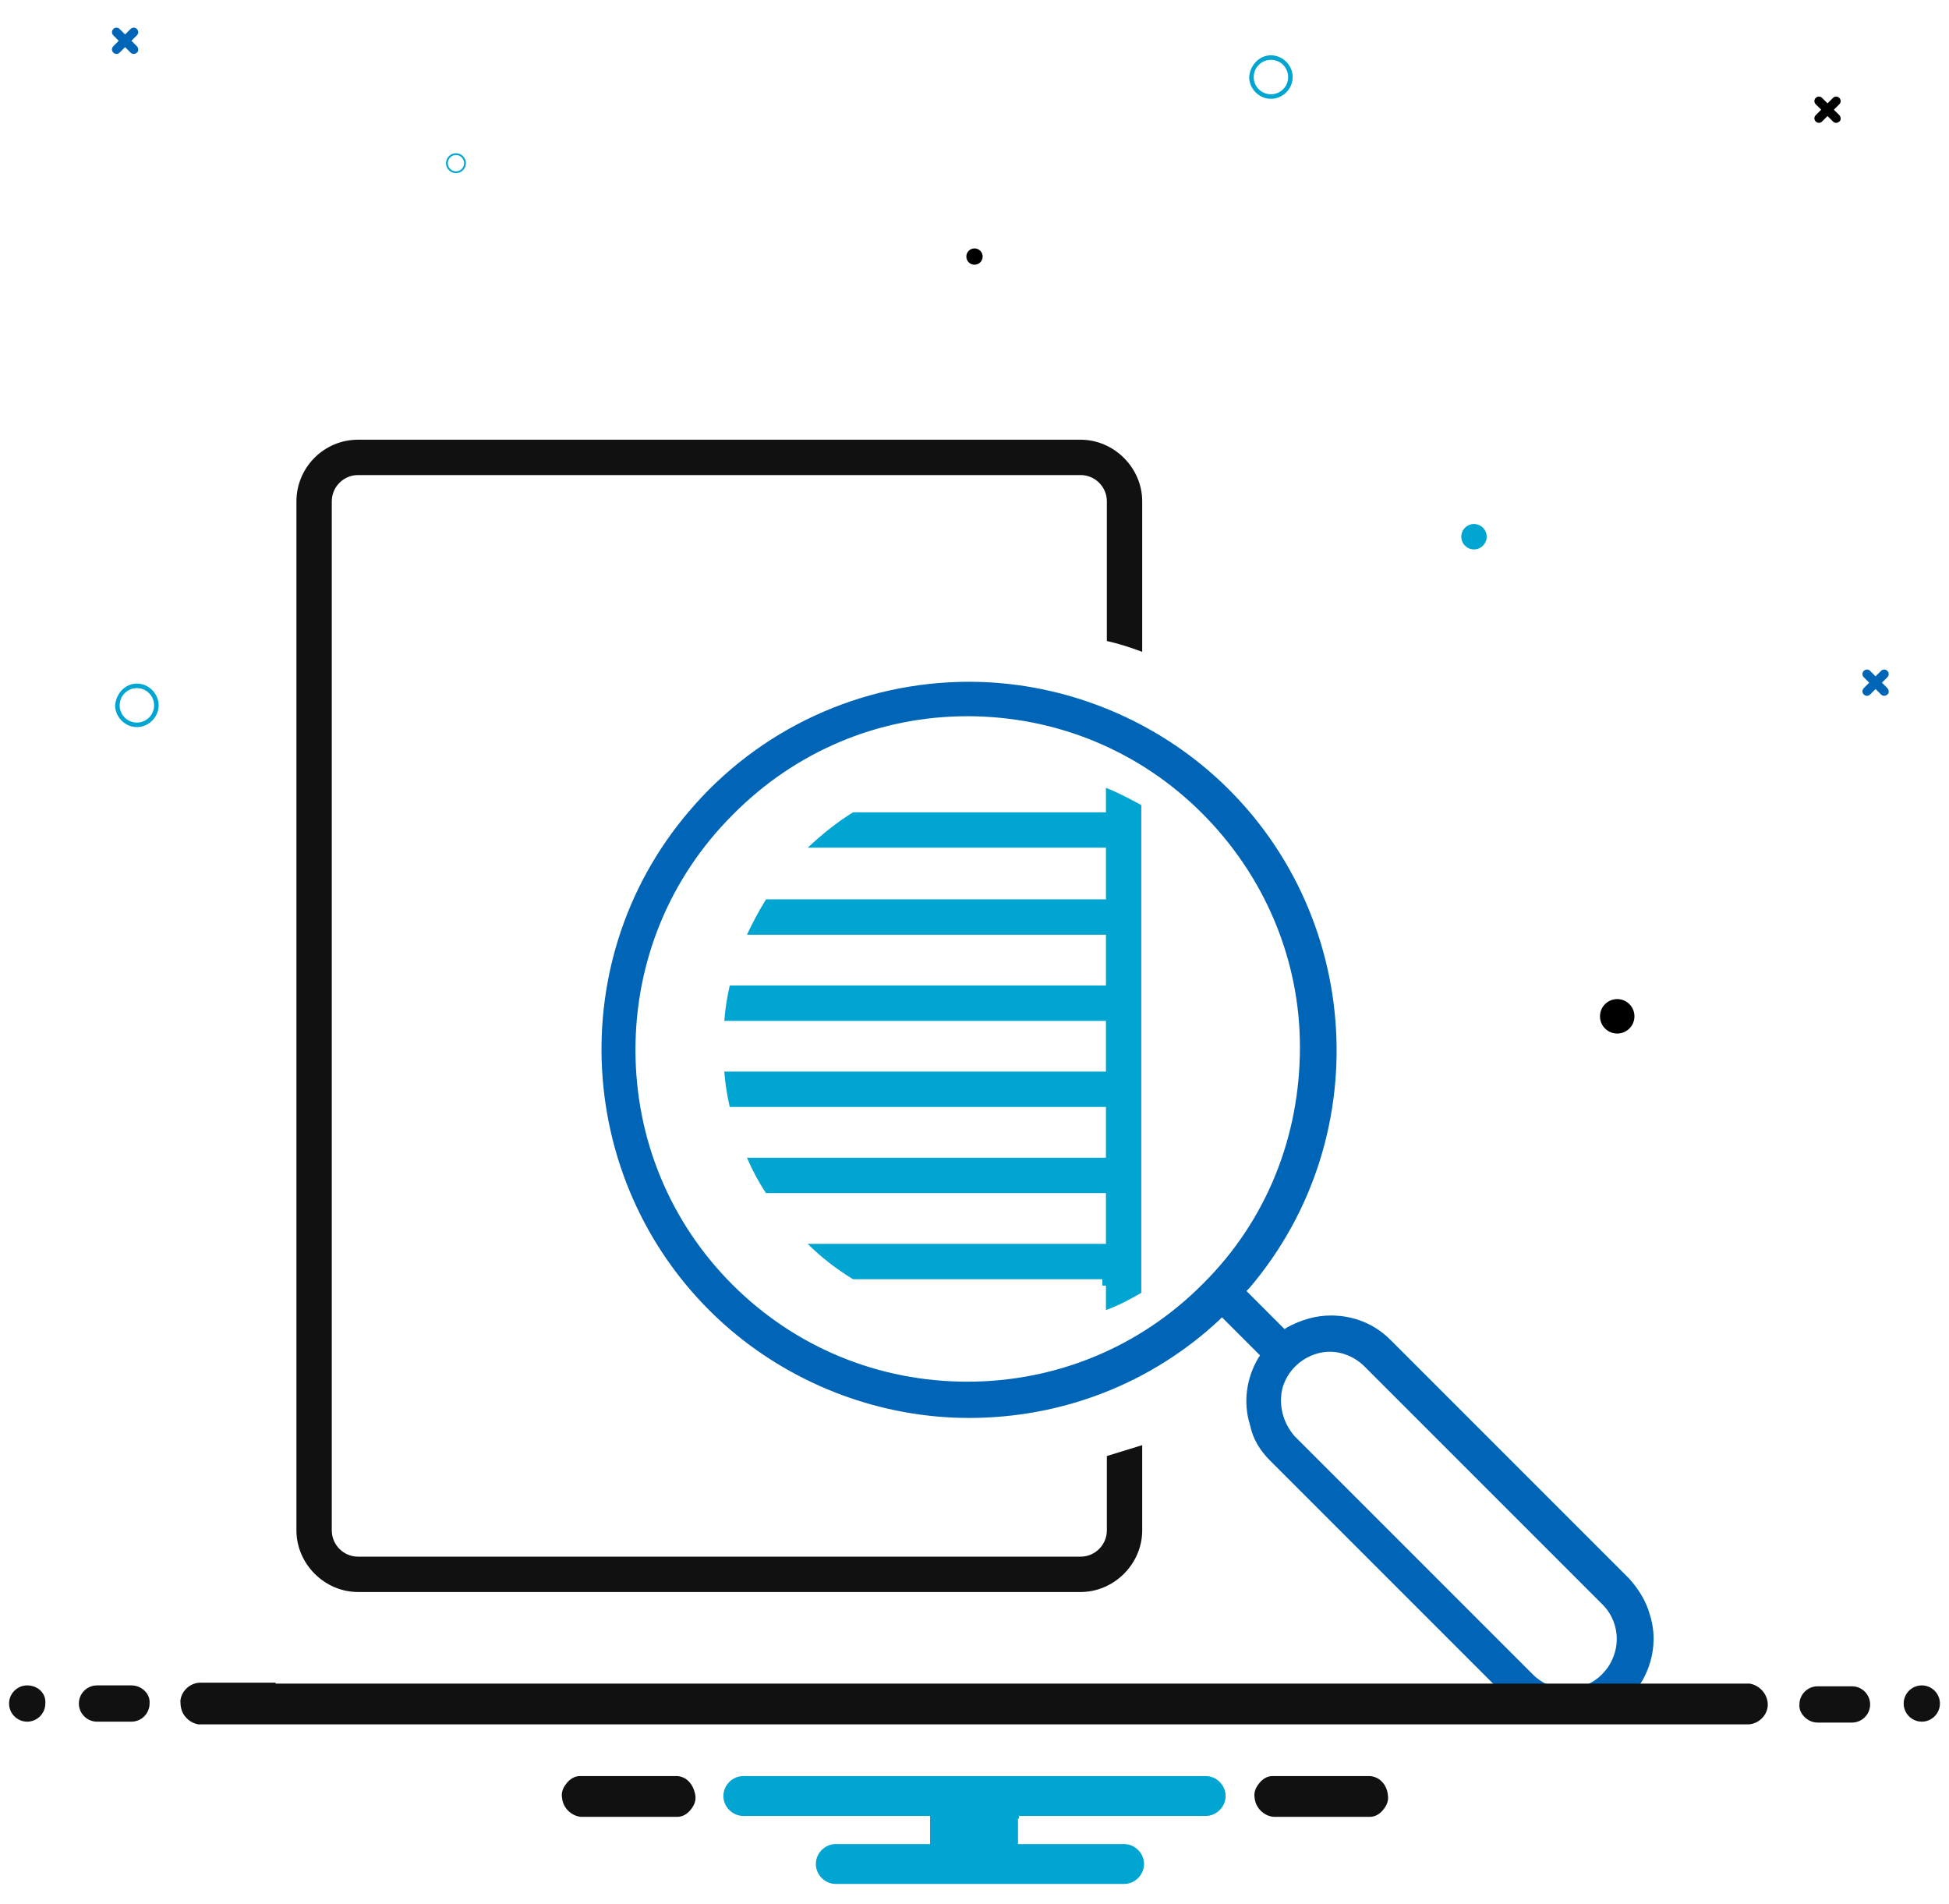
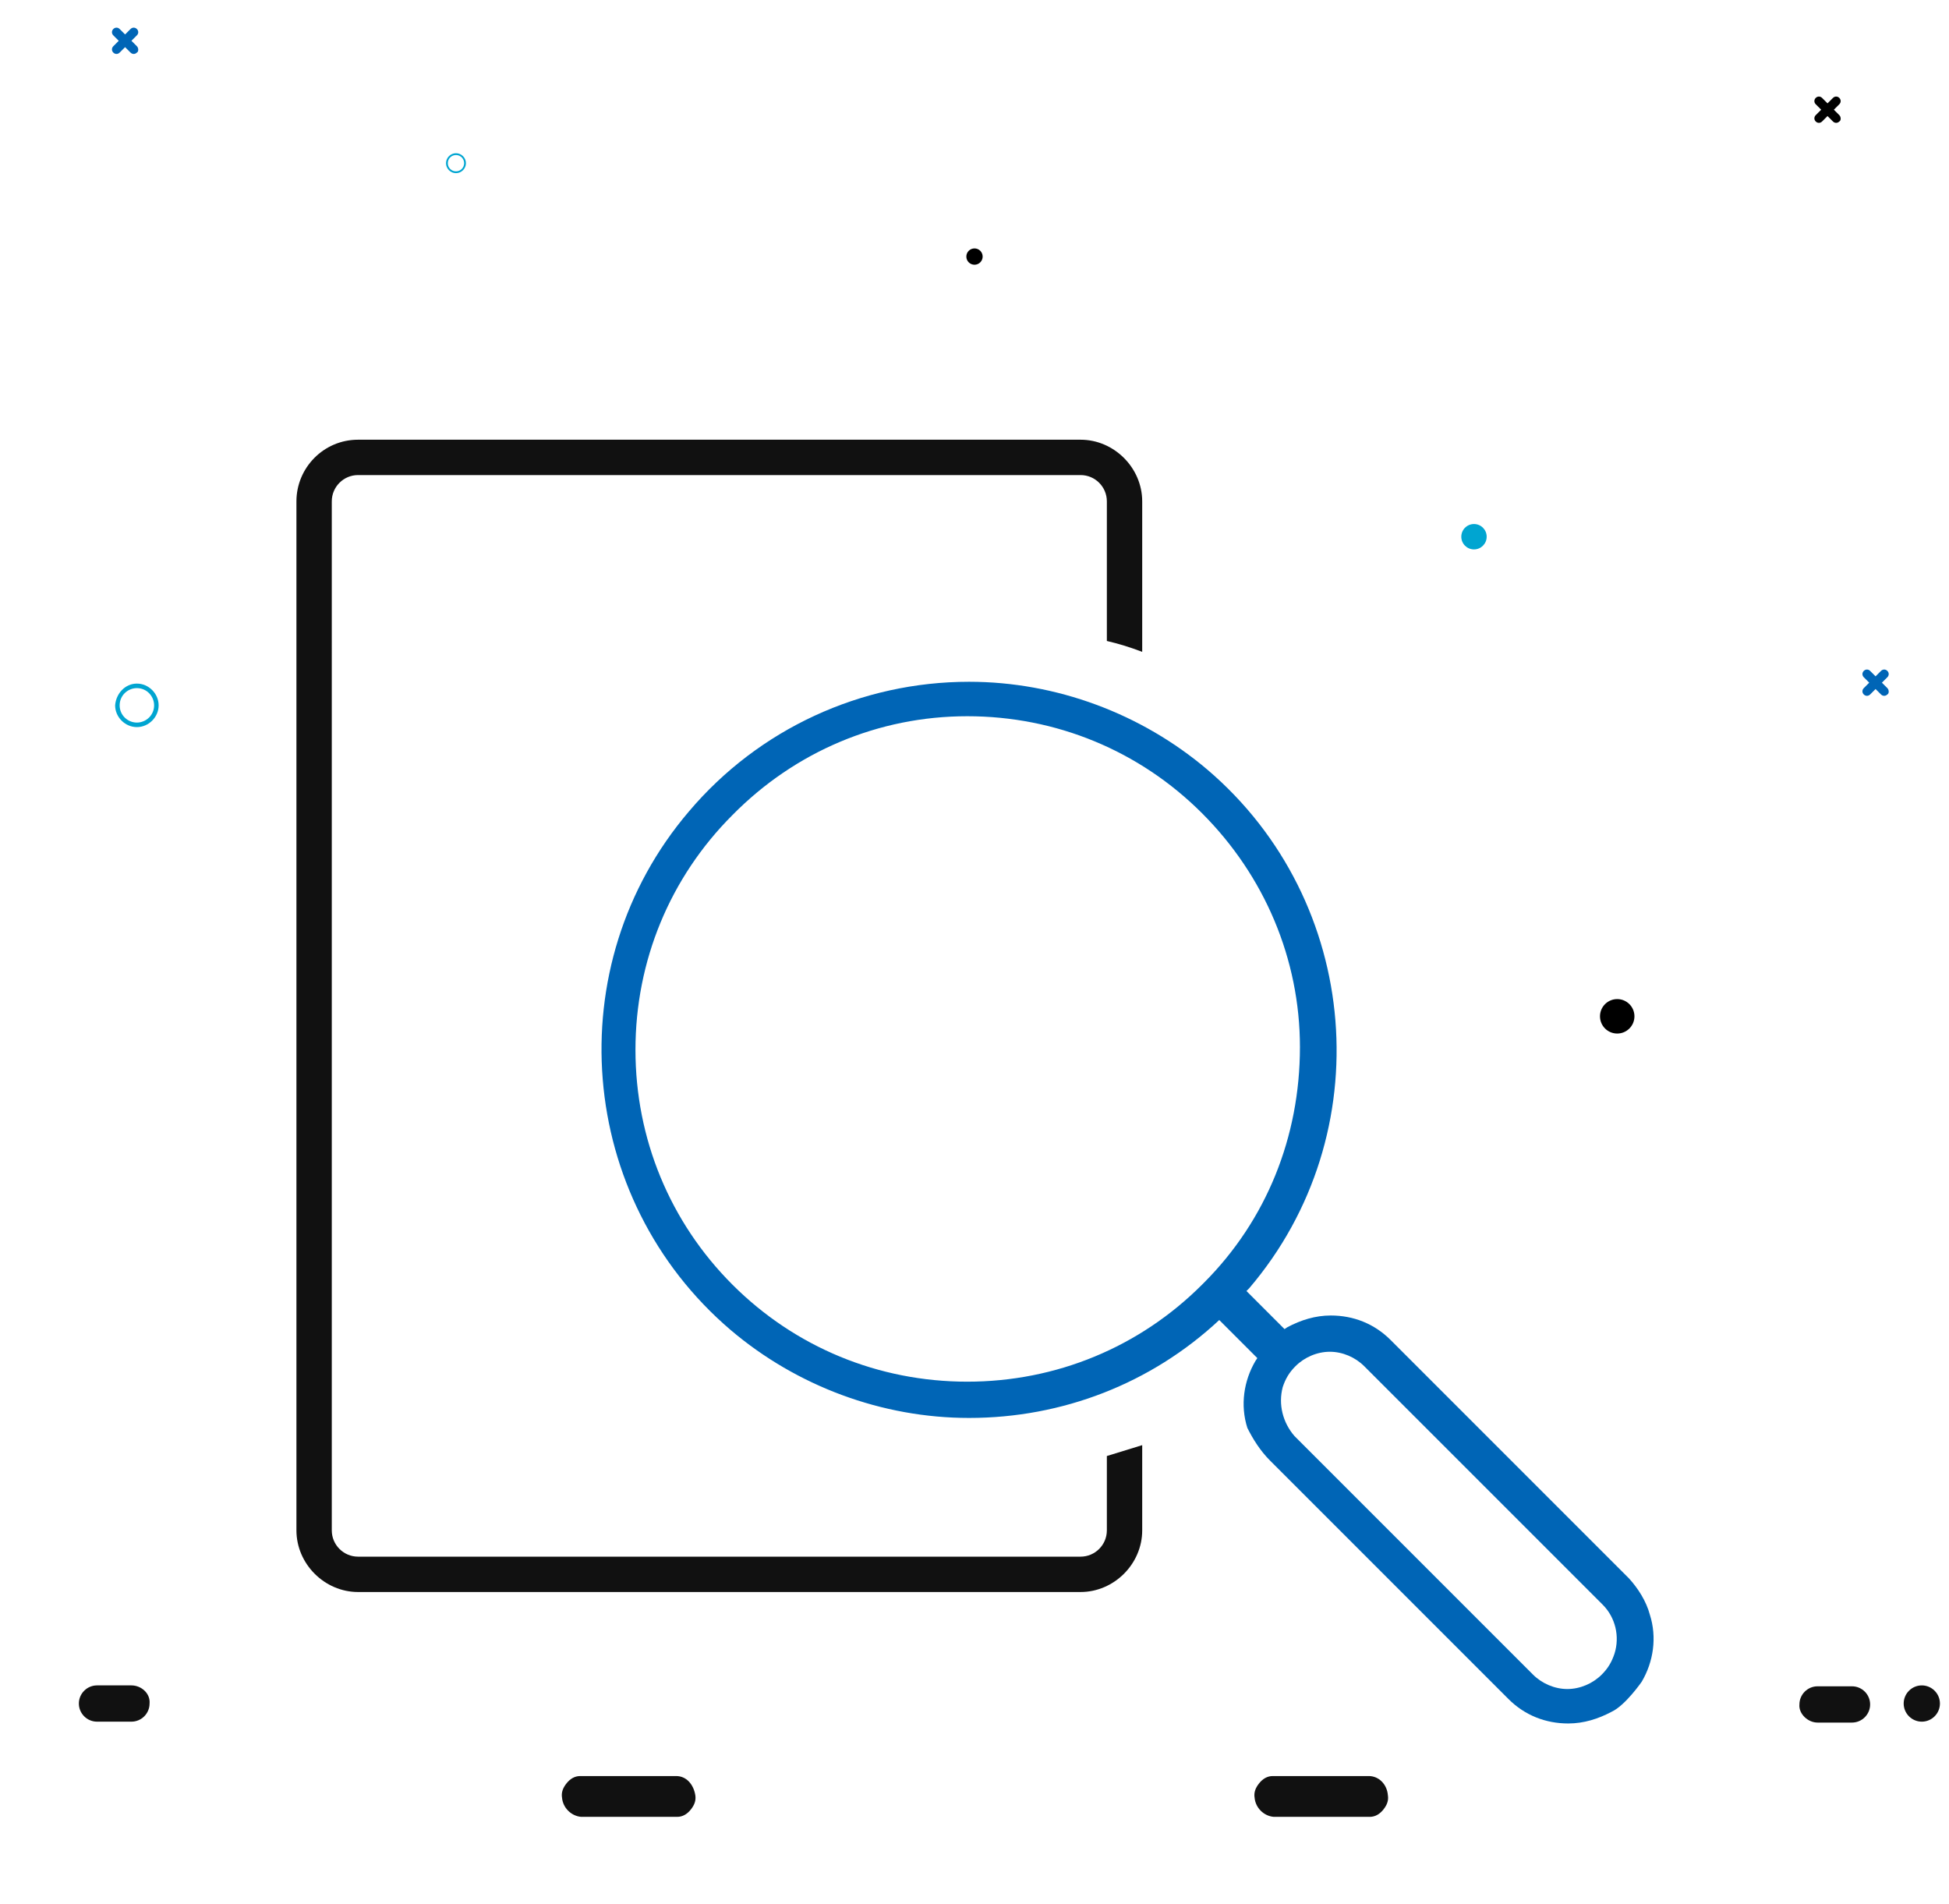
<svg xmlns="http://www.w3.org/2000/svg" version="1.1" id="Layer_1" x="0px" y="0px" viewBox="0 0 215 210" style="enable-background:new 0 0 215 210;" xml:space="preserve">
  <style type="text/css">
	.st0{fill:#111111;}
	.st1{fill:#00A5D1;}
	.st2{fill:#0065B6;}
</style>
  <g>
    <path class="st0" d="M32.7,55.3v113.5c0,3.7,3.1,6.8,6.8,6.8h79.7c3.7,0,6.8-3.1,6.8-6.8v-9.4c-1.3,0.4-2.6,0.8-3.9,1.2v8.2   c0,1.6-1.3,2.9-2.9,2.9H39.5c-1.6,0-2.9-1.3-2.9-2.9V55.3c0-1.6,1.3-2.9,2.9-2.9h79.7c1.6,0,2.9,1.3,2.9,2.9v15.4   c1.3,0.3,2.6,0.7,3.9,1.2V55.3c0-3.7-3.1-6.8-6.8-6.8H39.5C35.7,48.5,32.7,51.6,32.7,55.3z" />
-     <path class="st1" d="M121.6,141.8h0.4v0.4v2.3c1.4-0.5,2.7-1.2,3.9-1.9V88.8c-1.3-0.7-2.6-1.4-3.9-1.9l0,2.3l0,0.4h-0.4H94.1   c-1.8,1.1-3.5,2.5-5,3.9h32.5h0.4V94v4.8v0.4h-0.4H84.5c-0.8,1.3-1.5,2.6-2.1,3.9h39.2h0.4v0.4v4.8v0.4h-0.4H80.5   c-0.3,1.3-0.5,2.6-0.6,3.9h41.7h0.4v0.4v4.8v0.4h-0.4H79.9c0.1,1.3,0.3,2.6,0.6,3.9h41.1h0.4v0.4v4.8v0.4h-0.4H82.4   c0.6,1.4,1.3,2.7,2.1,3.9h37.1h0.4v0.4v4.8v0.4h-0.4H89.1c1.5,1.5,3.2,2.8,5,3.9H121.6z" />
-     <path class="st2" d="M140.1,161.1l26.3,26.3c1.8,1.8,4.1,2.7,6.6,2.7c1.7,0,3.3-0.5,4.8-1.3c1.5-0.7,3.3-3.3,3.3-3.3   c1.3-2.2,1.7-4.9,0.9-7.4c-0.4-1.5-1.3-2.9-2.3-4l-26.3-26.3c-1.8-1.8-4.1-2.7-6.6-2.7c-1.7,0-3.3,0.5-4.8,1.3l-0.3,0.2l-0.2-0.2   l-3.7-3.7l-0.3-0.3l0.3-0.3c14.5-17,12.4-42.7-4.6-57.2c-7.3-6.2-16.7-9.7-26.3-9.7c-11.9,0-23.2,5.2-30.9,14.3   c-14.5,17-12.4,42.7,4.6,57.2c7.3,6.2,16.7,9.7,26.3,9.7c10.3,0,20.1-3.8,27.6-10.8l0.3-0.3l0.3,0.3l3.7,3.7l0.2,0.2l-0.2,0.3   c-1.3,2.2-1.7,4.9-0.9,7.4C138.2,158.7,139,160,140.1,161.1z M141.5,153c0.3-0.9,0.7-1.6,1.4-2.3c1-1,2.4-1.6,3.8-1.6   c1.4,0,2.8,0.6,3.8,1.6l26.3,26.3c1.4,1.4,1.9,3.5,1.3,5.4c-0.3,0.9-0.7,1.6-1.4,2.3c-1,1-2.4,1.6-3.8,1.6c-1.4,0-2.8-0.6-3.8-1.6   l-26.3-26.3C141.5,156.9,141,154.9,141.5,153z M132.8,141.5l-0.2,0.2c-6.9,6.9-16.1,10.7-25.9,10.7c-9.8,0-19-3.8-25.9-10.7   c-6.9-6.9-10.7-16.1-10.7-25.9c0-9.8,3.8-19,10.7-25.9C87.7,82.9,96.9,79,106.7,79c9.8,0,19,3.8,25.9,10.7   c6.9,6.9,10.8,16.1,10.8,25.8C143.4,125.4,139.7,134.6,132.8,141.5z" />
+     <path class="st2" d="M140.1,161.1l26.3,26.3c1.8,1.8,4.1,2.7,6.6,2.7c1.7,0,3.3-0.5,4.8-1.3c1.5-0.7,3.3-3.3,3.3-3.3   c1.3-2.2,1.7-4.9,0.9-7.4c-0.4-1.5-1.3-2.9-2.3-4l-26.3-26.3c-1.8-1.8-4.1-2.7-6.6-2.7c-1.7,0-3.3,0.5-4.8,1.3l-0.3,0.2l-0.2-0.2   l-3.7-3.7l-0.3-0.3l0.3-0.3c14.5-17,12.4-42.7-4.6-57.2c-7.3-6.2-16.7-9.7-26.3-9.7c-11.9,0-23.2,5.2-30.9,14.3   c-14.5,17-12.4,42.7,4.6,57.2c7.3,6.2,16.7,9.7,26.3,9.7c10.3,0,20.1-3.8,27.6-10.8l0.3,0.3l3.7,3.7l0.2,0.2l-0.2,0.3   c-1.3,2.2-1.7,4.9-0.9,7.4C138.2,158.7,139,160,140.1,161.1z M141.5,153c0.3-0.9,0.7-1.6,1.4-2.3c1-1,2.4-1.6,3.8-1.6   c1.4,0,2.8,0.6,3.8,1.6l26.3,26.3c1.4,1.4,1.9,3.5,1.3,5.4c-0.3,0.9-0.7,1.6-1.4,2.3c-1,1-2.4,1.6-3.8,1.6c-1.4,0-2.8-0.6-3.8-1.6   l-26.3-26.3C141.5,156.9,141,154.9,141.5,153z M132.8,141.5l-0.2,0.2c-6.9,6.9-16.1,10.7-25.9,10.7c-9.8,0-19-3.8-25.9-10.7   c-6.9-6.9-10.7-16.1-10.7-25.9c0-9.8,3.8-19,10.7-25.9C87.7,82.9,96.9,79,106.7,79c9.8,0,19,3.8,25.9,10.7   c6.9,6.9,10.8,16.1,10.8,25.8C143.4,125.4,139.7,134.6,132.8,141.5z" />
  </g>
  <path id="Path_1744_00000167392864547257932220000000842262714249440955_" class="st2" d="M208.2,75.9l-0.6-0.6l0.6-0.6  c0.2-0.2,0.2-0.5,0-0.7c-0.2-0.2-0.5-0.2-0.7,0l0,0l-0.6,0.6l-0.6-0.6c-0.2-0.2-0.5-0.2-0.7,0c-0.2,0.2-0.2,0.5,0,0.7l0.6,0.6  l-0.6,0.6c-0.2,0.2-0.2,0.5,0,0.7c0.2,0.2,0.5,0.2,0.7,0l0.6-0.6l0.6,0.6c0.2,0.2,0.5,0.2,0.7,0C208.4,76.5,208.4,76.1,208.2,75.9  C208.2,76,208.2,76,208.2,75.9" />
  <path id="Path_1744_00000040546598751780088140000006479070731272036760_" d="M202.9,12.7l-0.6-0.6l0.6-0.6c0.2-0.2,0.2-0.5,0-0.7  c-0.2-0.2-0.5-0.2-0.7,0l0,0l-0.6,0.6l-0.6-0.6c-0.2-0.2-0.5-0.2-0.7,0c-0.2,0.2-0.2,0.5,0,0.7l0.6,0.6l-0.6,0.6  c-0.2,0.2-0.2,0.5,0,0.7c0.2,0.2,0.5,0.2,0.7,0l0.6-0.6l0.6,0.6c0.2,0.2,0.5,0.2,0.7,0C203.1,13.3,203.1,12.9,202.9,12.7  C202.9,12.8,202.9,12.8,202.9,12.7" />
  <path id="Path_1744_00000096022764914787519370000012635529062019014572_" class="st2" d="M15.1,5.1l-0.6-0.6l0.6-0.6  c0.2-0.2,0.2-0.5,0-0.7c-0.2-0.2-0.5-0.2-0.7,0l0,0l-0.6,0.6l-0.6-0.6C13,3,12.7,3,12.5,3.2c-0.2,0.2-0.2,0.5,0,0.7l0.6,0.6  l-0.6,0.6c-0.2,0.2-0.2,0.5,0,0.7C12.7,6,13,6,13.2,5.8l0.6-0.6l0.6,0.6c0.2,0.2,0.5,0.2,0.7,0C15.3,5.7,15.3,5.3,15.1,5.1  C15.1,5.2,15.1,5.2,15.1,5.1" />
  <path id="Path_808-3_00000044151628914579321600000000942243984563634832_" class="st1" d="M15.1,75.4c1.3,0,2.4,1.1,2.4,2.4  c0,1.3-1.1,2.4-2.4,2.4c-1.3,0-2.4-1.1-2.4-2.4C12.8,76.5,13.8,75.4,15.1,75.4z M15.1,79.7c1,0,1.9-0.8,1.9-1.9c0-1-0.8-1.9-1.9-1.9  c-1,0-1.9,0.8-1.9,1.9l0,0C13.2,78.9,14.1,79.7,15.1,79.7L15.1,79.7z" />
-   <path id="Path_808-3_00000057855110679842232430000011670458398687413417_" class="st1" d="M140.2,6.1c1.3,0,2.4,1.1,2.4,2.4  c0,1.3-1.1,2.4-2.4,2.4c-1.3,0-2.4-1.1-2.4-2.4C137.9,7.2,138.9,6.1,140.2,6.1z M140.2,10.4c1,0,1.9-0.8,1.9-1.9  c0-1-0.8-1.9-1.9-1.9c-1,0-1.9,0.8-1.9,1.9l0,0C138.3,9.6,139.2,10.4,140.2,10.4L140.2,10.4z" />
  <path id="Path_808-3_00000083074400066205470730000002669659346660369824_" class="st1" d="M50.3,16.9c0.6,0,1.1,0.5,1.1,1.1  c0,0.6-0.5,1.1-1.1,1.1c-0.6,0-1.1-0.5-1.1-1.1C49.2,17.4,49.7,16.9,50.3,16.9z M50.3,18.9c0.5,0,0.9-0.4,0.9-0.9  c0-0.5-0.4-0.9-0.9-0.9c-0.5,0-0.9,0.4-0.9,0.9l0,0C49.4,18.5,49.8,18.9,50.3,18.9L50.3,18.9z" />
  <circle id="Ellipse_48_00000044861180720227803750000009127111418295683720_" cx="178.4" cy="112.1" r="1.9" />
  <circle id="Ellipse_48_00000160888763670164612900000002008918943831958401_" class="st1" cx="162.6" cy="59.2" r="1.4" />
  <circle id="Ellipse_48_00000059999837996606955860000003840382513807771576_" cx="107.5" cy="28.3" r="0.9" />
  <path class="st0" d="M151,195.9h-10.6c-0.6,0-1.1,0.3-1.5,0.8c-0.4,0.5-0.6,1-0.5,1.6c0.1,1.1,1,2,2.1,2.1l10.6,0  c0.6,0,1.1-0.3,1.5-0.8c0.4-0.5,0.6-1,0.5-1.6C153,196.8,152.1,195.9,151,195.9z" />
  <path class="st0" d="M74.6,195.9H64c-0.6,0-1.1,0.3-1.5,0.8c-0.4,0.5-0.6,1-0.5,1.6c0.1,1.1,1,2,2.1,2.1l10.6,0  c0.6,0,1.1-0.3,1.5-0.8c0.4-0.5,0.6-1,0.5-1.6C76.5,196.8,75.7,195.9,74.6,195.9z" />
-   <path class="st1" d="M112.4,200.6v-0.3h0.3H133c1.2,0,2.2-1,2.2-2.2s-1-2.2-2.2-2.2H82c-1.2,0-2.2,1-2.2,2.2s1,2.2,2.2,2.2h20.3h0.3  v0.3v2.5v0.3h-0.3H92.2c-1.2,0-2.2,1-2.2,2.2s1,2.2,2.2,2.2h31.8c1.2,0,2.2-1,2.2-2.2s-1-2.2-2.2-2.2h-11.4h-0.3v-0.3V200.6z" />
-   <path class="st0" d="M3,185.9c-1.1,0-2,0.9-2,2c0,1.1,0.9,2,2,2s2-0.9,2-2C5.1,186.8,4.2,185.9,3,185.9z" />
  <g>
    <path class="st0" d="M200.5,190h3.8c1.1,0,2-0.9,2-2c0-1.1-0.9-2-2-2h-3.8c-1.1,0-2,0.9-2,2C198.4,189,199.4,190,200.5,190z" />
    <path class="st0" d="M14.5,185.9h-3.8c-1.1,0-2,0.9-2,2c0,1.1,0.9,2,2,2h3.8c1.1,0,2-0.9,2-2C16.6,186.8,15.6,185.9,14.5,185.9z" />
  </g>
  <path class="st0" d="M212,185.9c-1.1,0-2,0.9-2,2c0,1.1,0.9,2,2,2s2-0.9,2-2C214,186.8,213.1,185.9,212,185.9z" />
-   <path class="st0" d="M30.4,185.7h154.1h5.1h2.8l0,0c0.1,0,0.2,0,0.3,0c0.1,0,0.2,0,0.3,0c1.2,0.2,2.1,1.3,2,2.5  c-0.1,1.1-1.1,2-2.2,2c-0.1,0-0.2,0-0.3,0l-170,0c-0.1,0-0.2,0-0.3,0c-0.1,0-0.2,0-0.3,0c-0.6-0.1-1.1-0.4-1.5-0.9  c-0.4-0.5-0.5-1.1-0.5-1.7c0.1-1.1,1.1-2,2.2-2c0.1,0,0.2,0,0.3,0h2.8H30.4z" />
</svg>